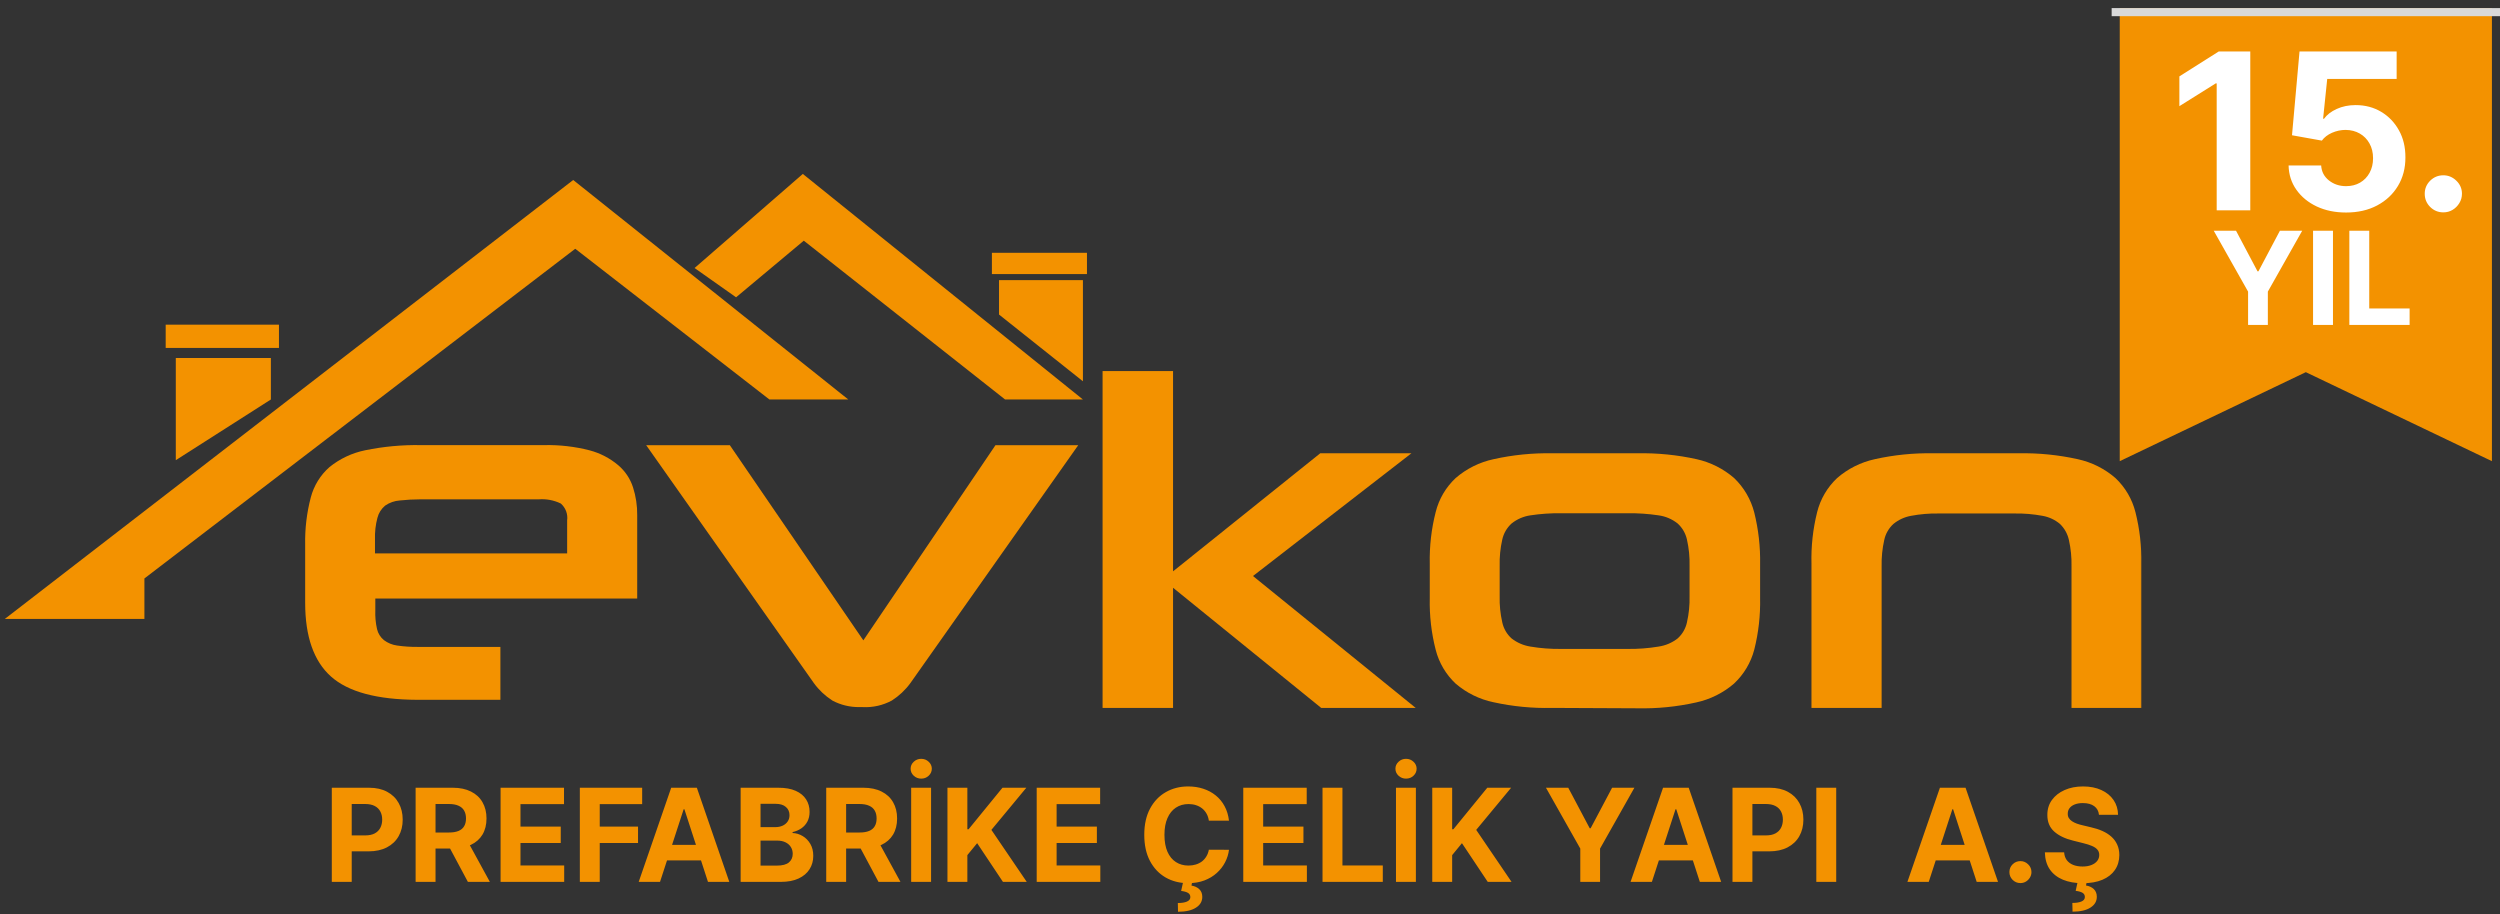
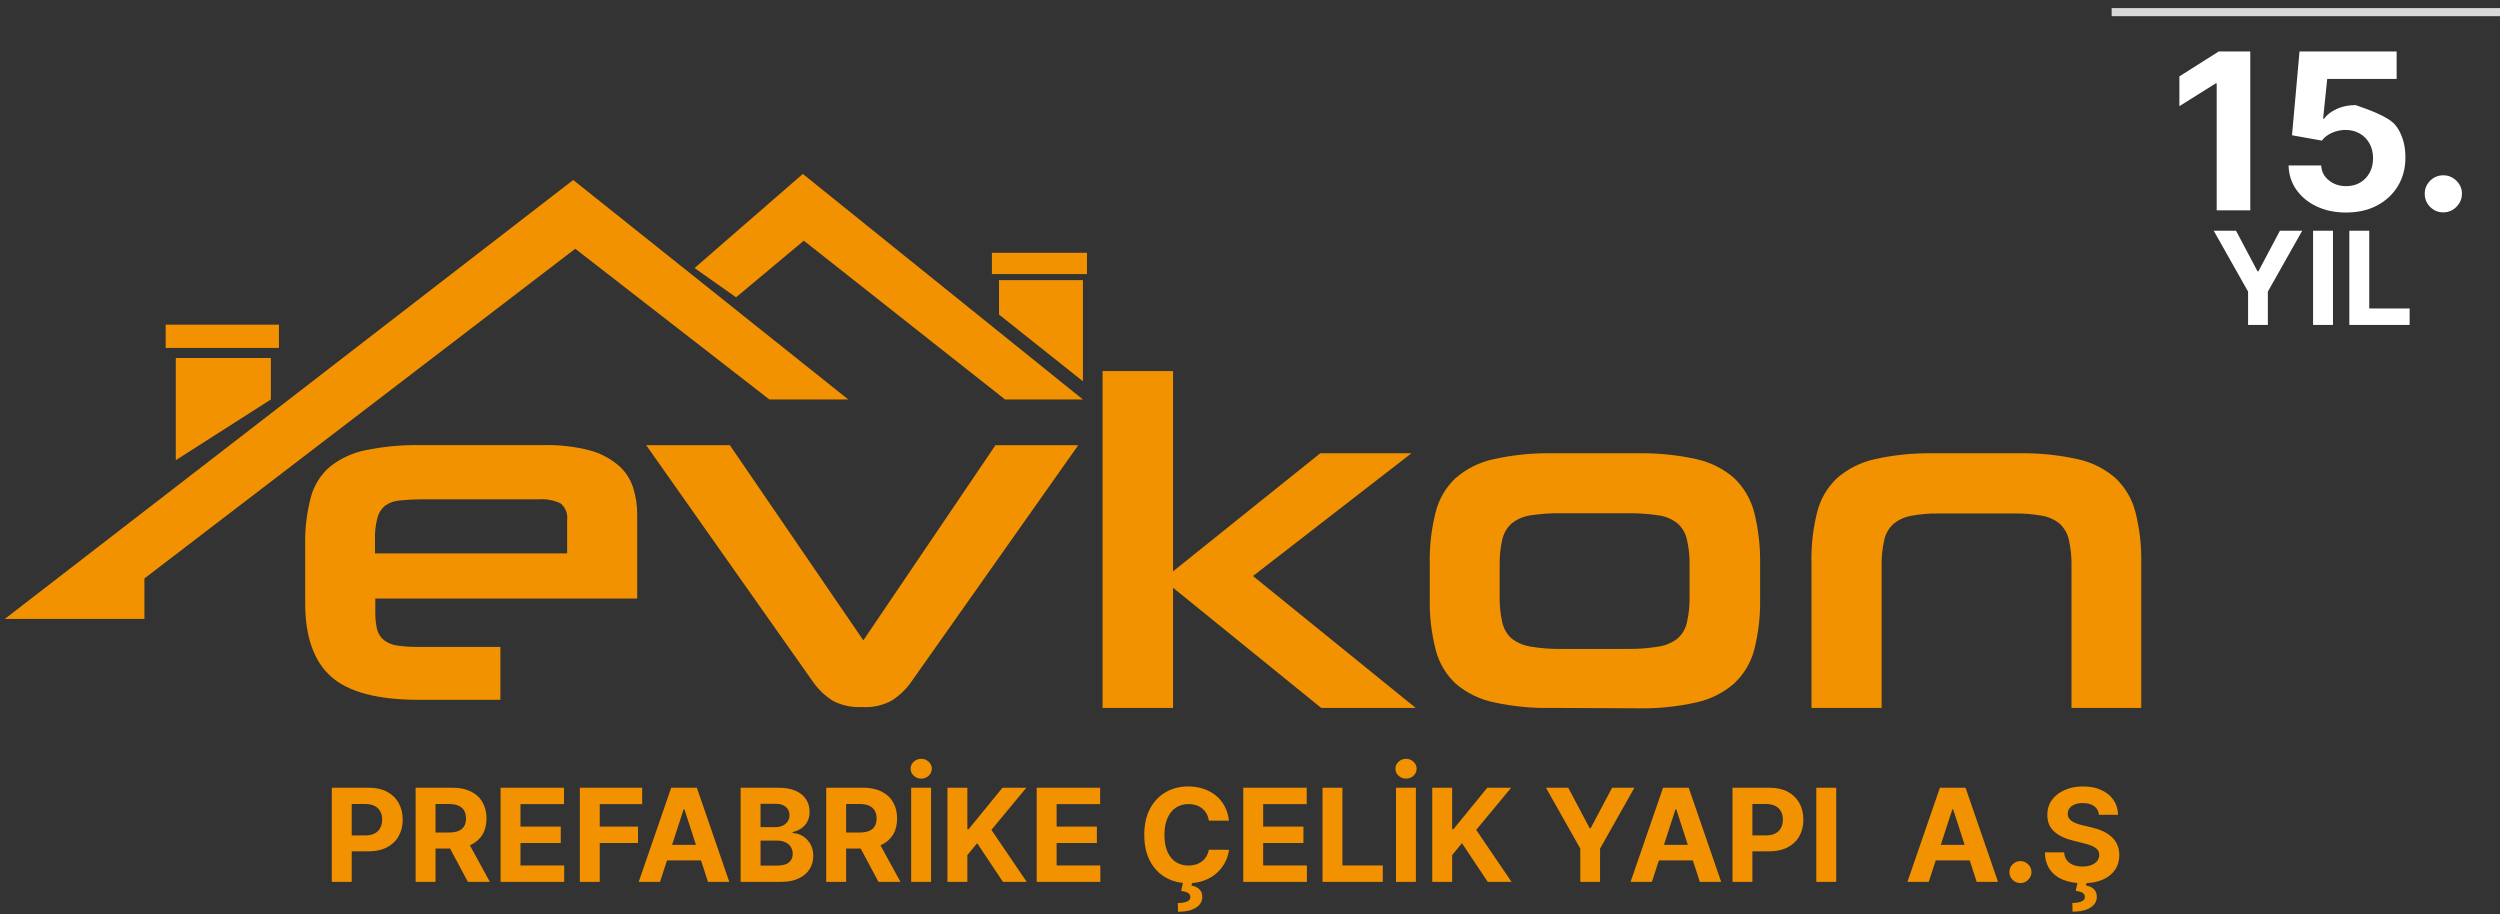
<svg xmlns="http://www.w3.org/2000/svg" width="309" height="113" viewBox="0 0 309 113" fill="none">
  <rect x="0" y="0" width="309" height="113" fill="#333333" stroke="none" />
  <mask id="mask0_21_4" style="mask-type:luminance" maskUnits="userSpaceOnUse" x="0" y="21" width="265" height="67">
    <path d="M265 21H0V88H265V21Z" fill="white" />
  </mask>
  <g mask="url(#mask0_21_4)">
    <path d="M0.599 76.497L70.849 22.247L104.849 49.377H95.099L71.099 30.747L17.849 71.497V76.497H0.599ZM21.729 44.247H33.479V49.377L21.729 56.877V44.247ZM20.479 43.007V40.127H34.479V43.007H20.479Z" fill="#F39200" />
    <path d="M85.849 33.127L99.229 21.497L133.849 49.377H124.229L99.349 29.747L90.979 36.747L85.849 33.127ZM123.479 38.877V34.627H133.849V47.127L123.479 38.877ZM122.599 31.247H134.349V33.877H122.599V31.247Z" fill="#F39200" />
    <path d="M78.759 73.977V63.677C78.772 62.507 78.596 61.342 78.239 60.227C77.895 59.164 77.261 58.219 76.409 57.497C75.377 56.627 74.164 55.999 72.859 55.657C71.03 55.19 69.146 54.974 67.259 55.017H52.029C49.709 54.974 47.392 55.189 45.119 55.657C43.511 55.987 42.006 56.697 40.729 57.727C39.596 58.724 38.788 60.037 38.409 61.497C37.915 63.386 37.683 65.335 37.719 67.287V74.497C37.719 78.677 38.782 81.717 40.909 83.617C43.036 85.517 46.599 86.477 51.599 86.497H61.849V79.957H51.599C50.756 79.965 49.913 79.908 49.079 79.787C48.487 79.706 47.926 79.476 47.449 79.117C47.022 78.767 46.722 78.285 46.599 77.747C46.429 76.986 46.358 76.206 46.389 75.427V73.977H78.759ZM46.349 68.397V66.677C46.318 65.777 46.419 64.878 46.649 64.007C46.798 63.416 47.13 62.887 47.599 62.497C48.137 62.123 48.766 61.902 49.419 61.857C50.266 61.766 51.117 61.719 51.969 61.717H66.599C67.536 61.648 68.474 61.827 69.319 62.237C69.611 62.494 69.835 62.819 69.972 63.184C70.108 63.549 70.151 63.941 70.099 64.327V68.397H46.349Z" fill="#F39200" />
    <path d="M102.879 86.587C101.992 86.018 101.219 85.289 100.599 84.437L79.869 55.027H90.209L106.709 79.147L123.039 55.027H133.269L112.519 84.437C111.895 85.289 111.119 86.018 110.229 86.587C109.117 87.187 107.861 87.468 106.599 87.397H106.179C105.029 87.406 103.894 87.128 102.879 86.587Z" fill="#F39200" />
    <path d="M163.299 87.497L144.989 72.647V87.497H136.279V45.867H144.989V70.617L163.179 56.027H174.449L154.869 71.197L174.979 87.497H163.299Z" fill="#F39200" />
    <path d="M191.829 87.497C189.4 87.555 186.972 87.32 184.599 86.797C182.87 86.438 181.26 85.647 179.919 84.497C178.713 83.365 177.856 81.911 177.449 80.307C176.917 78.23 176.672 76.091 176.719 73.947V69.687C176.672 67.534 176.917 65.384 177.449 63.297C177.849 61.685 178.707 60.223 179.919 59.087C181.258 57.929 182.868 57.127 184.599 56.757C186.985 56.225 189.425 55.98 191.869 56.027H202.389C204.849 55.979 207.307 56.224 209.709 56.757C211.431 57.139 213.03 57.947 214.359 59.107C215.561 60.267 216.416 61.739 216.829 63.357C217.348 65.447 217.59 67.595 217.549 69.747V73.927C217.595 76.07 217.353 78.209 216.829 80.287C216.408 81.9 215.538 83.36 214.319 84.497C212.986 85.645 211.388 86.442 209.669 86.817C207.267 87.355 204.81 87.6 202.349 87.547L191.829 87.497ZM208.829 69.947C208.857 68.855 208.75 67.763 208.509 66.697C208.341 65.925 207.936 65.226 207.349 64.697C206.669 64.159 205.858 63.814 204.999 63.697C203.728 63.506 202.444 63.419 201.159 63.437H192.969C191.694 63.419 190.42 63.505 189.159 63.697C188.311 63.819 187.51 64.164 186.839 64.697C186.252 65.226 185.847 65.925 185.679 66.697C185.438 67.763 185.331 68.855 185.359 69.947V73.697C185.331 74.78 185.439 75.861 185.679 76.917C185.843 77.69 186.249 78.391 186.839 78.917C187.516 79.441 188.314 79.784 189.159 79.917C190.418 80.129 191.693 80.226 192.969 80.207H201.159C202.445 80.226 203.73 80.129 204.999 79.917C205.856 79.793 206.665 79.448 207.349 78.917C207.939 78.391 208.345 77.69 208.509 76.917C208.749 75.861 208.857 74.78 208.829 73.697V69.947Z" fill="#F39200" />
    <path d="M256.039 87.497V69.977C256.062 68.895 255.955 67.814 255.719 66.757C255.557 65.995 255.17 65.298 254.609 64.757C253.993 64.241 253.251 63.896 252.459 63.757C251.322 63.546 250.166 63.449 249.009 63.467H239.599C238.459 63.449 237.32 63.546 236.199 63.757C235.402 63.9 234.655 64.244 234.029 64.757C233.448 65.287 233.049 65.987 232.889 66.757C232.653 67.814 232.546 68.895 232.569 69.977V87.497H223.899V69.687C223.841 67.535 224.077 65.386 224.599 63.297C225.002 61.686 225.859 60.225 227.069 59.087C228.399 57.933 229.998 57.132 231.719 56.757C234.101 56.225 236.539 55.98 238.979 56.027H249.499C251.959 55.979 254.417 56.224 256.819 56.757C258.54 57.132 260.139 57.933 261.469 59.087C262.676 60.227 263.533 61.688 263.939 63.297C264.466 65.385 264.711 67.534 264.669 69.687V87.497H256.039Z" fill="#F39200" />
  </g>
-   <path d="M262 1H308V57L285 46L262 57V1Z" fill="#F39200" />
-   <path d="M278.135 6.364V26H273.983V10.304H273.868L269.371 13.123V9.441L274.232 6.364H278.135ZM289.973 26.268C288.618 26.268 287.41 26.019 286.349 25.521C285.294 25.022 284.457 24.335 283.837 23.459C283.217 22.584 282.894 21.58 282.869 20.448H286.896C286.94 21.209 287.26 21.826 287.854 22.299C288.449 22.772 289.155 23.009 289.973 23.009C290.625 23.009 291.201 22.865 291.699 22.577C292.204 22.283 292.597 21.877 292.879 21.359C293.166 20.835 293.31 20.234 293.31 19.557C293.31 18.866 293.163 18.259 292.869 17.735C292.581 17.211 292.182 16.802 291.671 16.508C291.159 16.214 290.574 16.064 289.916 16.057C289.341 16.057 288.781 16.175 288.238 16.412C287.701 16.648 287.282 16.971 286.982 17.38L283.291 16.719L284.221 6.364H296.225V9.758H287.644L287.135 14.677H287.25C287.596 14.191 288.117 13.788 288.813 13.468C289.51 13.149 290.29 12.989 291.153 12.989C292.335 12.989 293.39 13.267 294.317 13.823C295.244 14.379 295.976 15.143 296.513 16.115C297.049 17.08 297.315 18.192 297.308 19.451C297.315 20.774 297.008 21.951 296.388 22.98C295.774 24.003 294.915 24.808 293.809 25.396C292.709 25.978 291.431 26.268 289.973 26.268ZM301.997 26.249C301.364 26.249 300.821 26.026 300.367 25.578C299.919 25.124 299.696 24.581 299.696 23.948C299.696 23.322 299.919 22.785 300.367 22.337C300.821 21.89 301.364 21.666 301.997 21.666C302.611 21.666 303.147 21.89 303.608 22.337C304.068 22.785 304.298 23.322 304.298 23.948C304.298 24.37 304.189 24.757 303.972 25.108C303.761 25.453 303.483 25.732 303.138 25.942C302.793 26.147 302.412 26.249 301.997 26.249Z" fill="white" />
+   <path d="M278.135 6.364V26H273.983V10.304H273.868L269.371 13.123V9.441L274.232 6.364H278.135ZM289.973 26.268C288.618 26.268 287.41 26.019 286.349 25.521C285.294 25.022 284.457 24.335 283.837 23.459C283.217 22.584 282.894 21.58 282.869 20.448H286.896C286.94 21.209 287.26 21.826 287.854 22.299C288.449 22.772 289.155 23.009 289.973 23.009C290.625 23.009 291.201 22.865 291.699 22.577C292.204 22.283 292.597 21.877 292.879 21.359C293.166 20.835 293.31 20.234 293.31 19.557C293.31 18.866 293.163 18.259 292.869 17.735C292.581 17.211 292.182 16.802 291.671 16.508C291.159 16.214 290.574 16.064 289.916 16.057C289.341 16.057 288.781 16.175 288.238 16.412C287.701 16.648 287.282 16.971 286.982 17.38L283.291 16.719L284.221 6.364H296.225V9.758H287.644L287.135 14.677H287.25C287.596 14.191 288.117 13.788 288.813 13.468C289.51 13.149 290.29 12.989 291.153 12.989C295.244 14.379 295.976 15.143 296.513 16.115C297.049 17.08 297.315 18.192 297.308 19.451C297.315 20.774 297.008 21.951 296.388 22.98C295.774 24.003 294.915 24.808 293.809 25.396C292.709 25.978 291.431 26.268 289.973 26.268ZM301.997 26.249C301.364 26.249 300.821 26.026 300.367 25.578C299.919 25.124 299.696 24.581 299.696 23.948C299.696 23.322 299.919 22.785 300.367 22.337C300.821 21.89 301.364 21.666 301.997 21.666C302.611 21.666 303.147 21.89 303.608 22.337C304.068 22.785 304.298 23.322 304.298 23.948C304.298 24.37 304.189 24.757 303.972 25.108C303.761 25.453 303.483 25.732 303.138 25.942C302.793 26.147 302.412 26.249 301.997 26.249Z" fill="white" />
  <path d="M273.619 28.521H276.375L279.028 33.533H279.142L281.795 28.521H284.551L280.306 36.044V40.158H277.863V36.044L273.619 28.521ZM288.355 28.521V40.158H285.894V28.521H288.355ZM290.379 40.158V28.521H292.839V38.129H297.828V40.158H290.379Z" fill="white" />
  <rect x="261" y="1" width="48" height="1" fill="#D9D9D9" />
  <path d="M41.011 109V97.364H45.602C46.485 97.364 47.237 97.532 47.858 97.869C48.479 98.203 48.953 98.667 49.278 99.261C49.608 99.852 49.773 100.534 49.773 101.307C49.773 102.08 49.606 102.761 49.273 103.352C48.939 103.943 48.456 104.403 47.824 104.733C47.195 105.062 46.434 105.227 45.54 105.227H42.614V103.256H45.142C45.615 103.256 46.006 103.174 46.312 103.011C46.623 102.845 46.854 102.616 47.006 102.324C47.161 102.028 47.239 101.689 47.239 101.307C47.239 100.92 47.161 100.583 47.006 100.295C46.854 100.004 46.623 99.778 46.312 99.619C46.002 99.456 45.608 99.375 45.131 99.375H43.472V109H41.011ZM51.371 109V97.364H55.962C56.84 97.364 57.59 97.521 58.212 97.835C58.837 98.146 59.312 98.587 59.638 99.159C59.967 99.727 60.132 100.396 60.132 101.165C60.132 101.937 59.965 102.602 59.632 103.159C59.299 103.712 58.816 104.136 58.183 104.432C57.554 104.727 56.793 104.875 55.899 104.875H52.825V102.898H55.501C55.971 102.898 56.361 102.833 56.672 102.705C56.983 102.576 57.214 102.383 57.365 102.125C57.52 101.867 57.598 101.547 57.598 101.165C57.598 100.778 57.52 100.453 57.365 100.188C57.214 99.922 56.981 99.722 56.666 99.585C56.356 99.445 55.964 99.375 55.49 99.375H53.831V109H51.371ZM57.655 103.705L60.547 109H57.831L55.001 103.705H57.655ZM61.871 109V97.364H69.712V99.392H64.331V102.165H69.308V104.193H64.331V106.972H69.734V109H61.871ZM71.668 109V97.364H79.372V99.392H74.128V102.165H78.861V104.193H74.128V109H71.668ZM81.579 109H78.943L82.96 97.364H86.131L90.142 109H87.506L84.591 100.023H84.5L81.579 109ZM81.415 104.426H87.642V106.347H81.415V104.426ZM91.543 109V97.364H96.202C97.058 97.364 97.772 97.49 98.344 97.744C98.916 97.998 99.346 98.35 99.633 98.801C99.921 99.248 100.065 99.763 100.065 100.347C100.065 100.801 99.974 101.201 99.793 101.545C99.611 101.886 99.361 102.167 99.043 102.386C98.728 102.602 98.368 102.756 97.963 102.847V102.96C98.406 102.979 98.821 103.104 99.207 103.335C99.597 103.566 99.914 103.89 100.156 104.307C100.399 104.72 100.52 105.212 100.52 105.784C100.52 106.402 100.366 106.953 100.06 107.438C99.757 107.919 99.308 108.299 98.713 108.58C98.118 108.86 97.385 109 96.514 109H91.543ZM94.003 106.989H96.008C96.694 106.989 97.194 106.858 97.508 106.597C97.823 106.331 97.98 105.979 97.98 105.54C97.98 105.218 97.903 104.934 97.747 104.688C97.592 104.441 97.37 104.248 97.082 104.108C96.798 103.968 96.459 103.898 96.065 103.898H94.003V106.989ZM94.003 102.233H95.827C96.164 102.233 96.463 102.174 96.724 102.057C96.99 101.936 97.198 101.765 97.349 101.545C97.505 101.326 97.582 101.062 97.582 100.756C97.582 100.335 97.433 99.996 97.133 99.739C96.838 99.481 96.418 99.352 95.872 99.352H94.003V102.233ZM102.121 109V97.364H106.712C107.59 97.364 108.34 97.521 108.962 97.835C109.587 98.146 110.062 98.587 110.388 99.159C110.717 99.727 110.882 100.396 110.882 101.165C110.882 101.937 110.715 102.602 110.382 103.159C110.049 103.712 109.566 104.136 108.933 104.432C108.304 104.727 107.543 104.875 106.649 104.875H103.575V102.898H106.251C106.721 102.898 107.111 102.833 107.422 102.705C107.732 102.576 107.964 102.383 108.115 102.125C108.27 101.867 108.348 101.547 108.348 101.165C108.348 100.778 108.27 100.453 108.115 100.188C107.964 99.922 107.731 99.722 107.416 99.585C107.106 99.445 106.714 99.375 106.24 99.375H104.581V109H102.121ZM108.405 103.705L111.297 109H108.581L105.751 103.705H108.405ZM115.081 97.364V109H112.621V97.364H115.081ZM113.865 96.239C113.505 96.239 113.196 96.119 112.939 95.881C112.681 95.638 112.553 95.349 112.553 95.011C112.553 94.678 112.681 94.392 112.939 94.153C113.196 93.911 113.503 93.79 113.859 93.79C114.223 93.79 114.532 93.911 114.786 94.153C115.043 94.392 115.172 94.678 115.172 95.011C115.172 95.349 115.043 95.638 114.786 95.881C114.532 96.119 114.225 96.239 113.865 96.239ZM117.105 109V97.364H119.565V102.494H119.719L123.906 97.364H126.855L122.537 102.574L126.906 109H123.963L120.776 104.216L119.565 105.693V109H117.105ZM128.136 109V97.364H135.977V99.392H130.597V102.165H135.574V104.193H130.597V106.972H136V109H128.136ZM151.903 101.438H149.415C149.369 101.116 149.277 100.83 149.136 100.58C148.996 100.326 148.816 100.11 148.597 99.932C148.377 99.754 148.123 99.617 147.835 99.523C147.551 99.428 147.242 99.381 146.909 99.381C146.307 99.381 145.782 99.53 145.335 99.829C144.888 100.125 144.542 100.557 144.295 101.125C144.049 101.689 143.926 102.375 143.926 103.182C143.926 104.011 144.049 104.708 144.295 105.273C144.545 105.837 144.894 106.263 145.341 106.551C145.788 106.839 146.305 106.983 146.892 106.983C147.222 106.983 147.527 106.939 147.807 106.852C148.091 106.765 148.343 106.638 148.562 106.472C148.782 106.301 148.964 106.095 149.108 105.852C149.256 105.61 149.358 105.333 149.415 105.023L151.903 105.034C151.839 105.568 151.678 106.083 151.42 106.58C151.167 107.072 150.824 107.513 150.392 107.903C149.964 108.29 149.453 108.597 148.858 108.824C148.267 109.047 147.598 109.159 146.852 109.159C145.814 109.159 144.886 108.924 144.068 108.455C143.254 107.985 142.61 107.305 142.136 106.415C141.667 105.525 141.432 104.447 141.432 103.182C141.432 101.913 141.67 100.833 142.148 99.943C142.625 99.053 143.273 98.375 144.091 97.909C144.909 97.439 145.83 97.204 146.852 97.204C147.527 97.204 148.152 97.299 148.727 97.489C149.307 97.678 149.82 97.954 150.267 98.318C150.714 98.678 151.078 99.119 151.358 99.642C151.642 100.165 151.824 100.763 151.903 101.438ZM146.244 108.966H147.358L147.267 109.46C147.657 109.521 147.975 109.667 148.222 109.898C148.472 110.129 148.598 110.443 148.602 110.841C148.606 111.405 148.345 111.854 147.818 112.188C147.292 112.525 146.553 112.693 145.602 112.693L145.58 111.614C146.057 111.614 146.43 111.555 146.699 111.438C146.972 111.324 147.114 111.146 147.125 110.903C147.133 110.672 147.044 110.496 146.858 110.375C146.672 110.254 146.383 110.169 145.989 110.119L146.244 108.966ZM153.668 109V97.364H161.509V99.392H156.128V102.165H161.105V104.193H156.128V106.972H161.531V109H153.668ZM163.464 109V97.364H165.925V106.972H170.913V109H163.464ZM175.003 97.364V109H172.543V97.364H175.003ZM173.787 96.239C173.427 96.239 173.118 96.119 172.861 95.881C172.603 95.638 172.474 95.349 172.474 95.011C172.474 94.678 172.603 94.392 172.861 94.153C173.118 93.911 173.425 93.79 173.781 93.79C174.145 93.79 174.454 93.911 174.707 94.153C174.965 94.392 175.094 94.678 175.094 95.011C175.094 95.349 174.965 95.638 174.707 95.881C174.454 96.119 174.147 96.239 173.787 96.239ZM177.027 109V97.364H179.487V102.494H179.641L183.828 97.364H186.777L182.459 102.574L186.828 109H183.885L180.697 104.216L179.487 105.693V109H177.027ZM191.08 97.364H193.835L196.489 102.375H196.602L199.256 97.364H202.011L197.767 104.886V109H195.324V104.886L191.08 97.364ZM204.173 109H201.537L205.554 97.364H208.724L212.736 109H210.099L207.185 100.023H207.094L204.173 109ZM204.009 104.426H210.236V106.347H204.009V104.426ZM214.136 109V97.364H218.727C219.61 97.364 220.362 97.532 220.983 97.869C221.604 98.203 222.078 98.667 222.403 99.261C222.733 99.852 222.898 100.534 222.898 101.307C222.898 102.08 222.731 102.761 222.398 103.352C222.064 103.943 221.581 104.403 220.949 104.733C220.32 105.062 219.559 105.227 218.665 105.227H215.739V103.256H218.267C218.741 103.256 219.131 103.174 219.438 103.011C219.748 102.845 219.979 102.616 220.131 102.324C220.286 102.028 220.364 101.689 220.364 101.307C220.364 100.92 220.286 100.583 220.131 100.295C219.979 100.004 219.748 99.778 219.438 99.619C219.127 99.456 218.733 99.375 218.256 99.375H216.597V109H214.136ZM226.956 97.364V109H224.496V97.364H226.956ZM238.392 109H235.756L239.773 97.364H242.943L246.955 109H244.318L241.403 100.023H241.312L238.392 109ZM238.227 104.426H244.455V106.347H238.227V104.426ZM249.724 109.148C249.349 109.148 249.027 109.015 248.759 108.75C248.493 108.481 248.361 108.159 248.361 107.784C248.361 107.413 248.493 107.095 248.759 106.83C249.027 106.564 249.349 106.432 249.724 106.432C250.088 106.432 250.406 106.564 250.679 106.83C250.952 107.095 251.088 107.413 251.088 107.784C251.088 108.034 251.024 108.263 250.895 108.472C250.77 108.676 250.605 108.841 250.401 108.966C250.196 109.087 249.971 109.148 249.724 109.148ZM259.433 100.71C259.388 100.252 259.193 99.896 258.848 99.642C258.503 99.388 258.036 99.261 257.445 99.261C257.043 99.261 256.704 99.318 256.428 99.432C256.151 99.542 255.939 99.695 255.791 99.892C255.647 100.089 255.575 100.312 255.575 100.562C255.568 100.771 255.611 100.953 255.706 101.108C255.804 101.263 255.939 101.398 256.109 101.511C256.28 101.621 256.477 101.718 256.7 101.801C256.924 101.881 257.162 101.949 257.416 102.006L258.462 102.256C258.969 102.369 259.435 102.521 259.859 102.71C260.284 102.9 260.651 103.133 260.962 103.409C261.272 103.686 261.513 104.011 261.683 104.386C261.857 104.761 261.946 105.191 261.95 105.676C261.946 106.388 261.765 107.006 261.405 107.528C261.049 108.047 260.534 108.451 259.859 108.739C259.189 109.023 258.38 109.165 257.433 109.165C256.494 109.165 255.676 109.021 254.979 108.733C254.286 108.445 253.744 108.019 253.354 107.455C252.967 106.886 252.765 106.184 252.746 105.347H255.126C255.153 105.737 255.265 106.062 255.462 106.324C255.662 106.581 255.929 106.777 256.263 106.909C256.6 107.038 256.981 107.102 257.405 107.102C257.821 107.102 258.183 107.042 258.49 106.92C258.801 106.799 259.041 106.631 259.212 106.415C259.382 106.199 259.467 105.951 259.467 105.67C259.467 105.409 259.39 105.189 259.234 105.011C259.083 104.833 258.859 104.682 258.564 104.557C258.272 104.432 257.914 104.318 257.49 104.216L256.223 103.898C255.242 103.659 254.467 103.286 253.899 102.778C253.331 102.271 253.049 101.587 253.053 100.727C253.049 100.023 253.236 99.407 253.615 98.881C253.998 98.354 254.522 97.943 255.189 97.648C255.856 97.352 256.613 97.204 257.462 97.204C258.325 97.204 259.079 97.352 259.723 97.648C260.371 97.943 260.875 98.354 261.234 98.881C261.594 99.407 261.78 100.017 261.791 100.71H259.433ZM256.808 108.955H257.922L257.831 109.449C258.221 109.509 258.539 109.655 258.786 109.886C259.036 110.117 259.162 110.432 259.166 110.83C259.17 111.394 258.909 111.843 258.382 112.176C257.856 112.513 257.117 112.682 256.166 112.682L256.143 111.602C256.621 111.602 256.994 111.544 257.263 111.426C257.536 111.313 257.678 111.134 257.689 110.892C257.696 110.661 257.607 110.485 257.422 110.364C257.236 110.242 256.946 110.157 256.553 110.108L256.808 108.955Z" fill="#F39200" />
</svg>